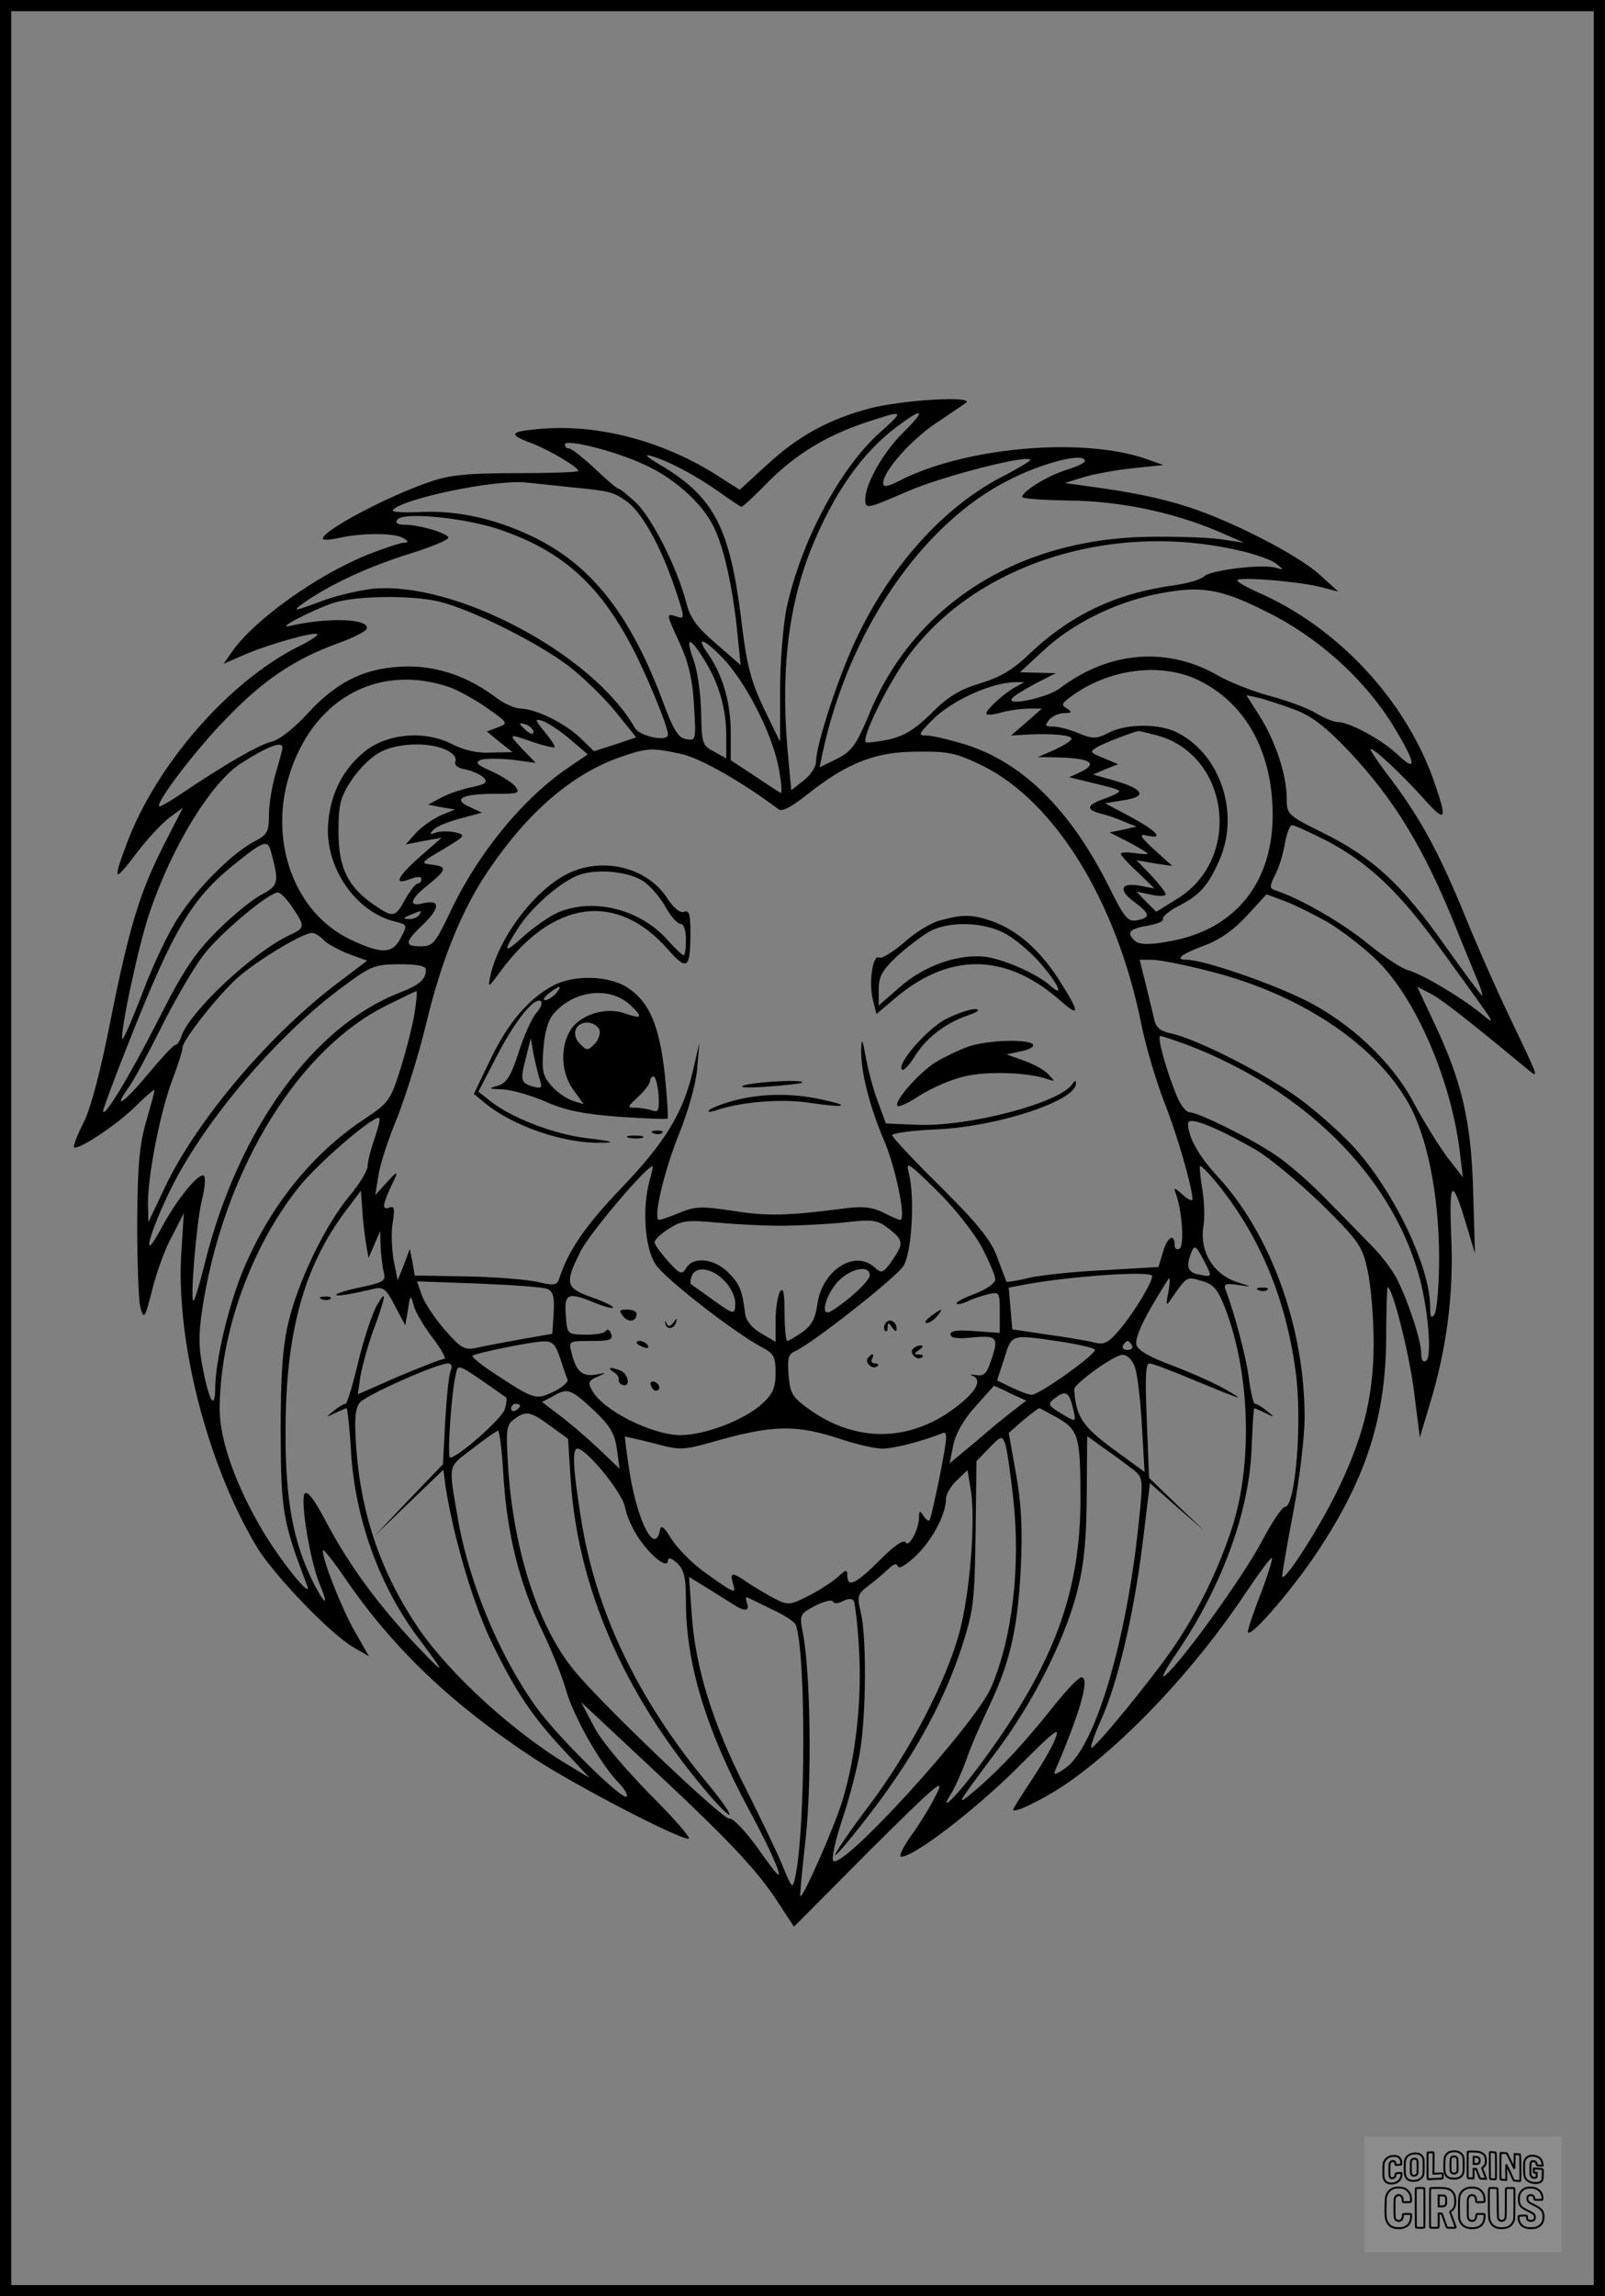
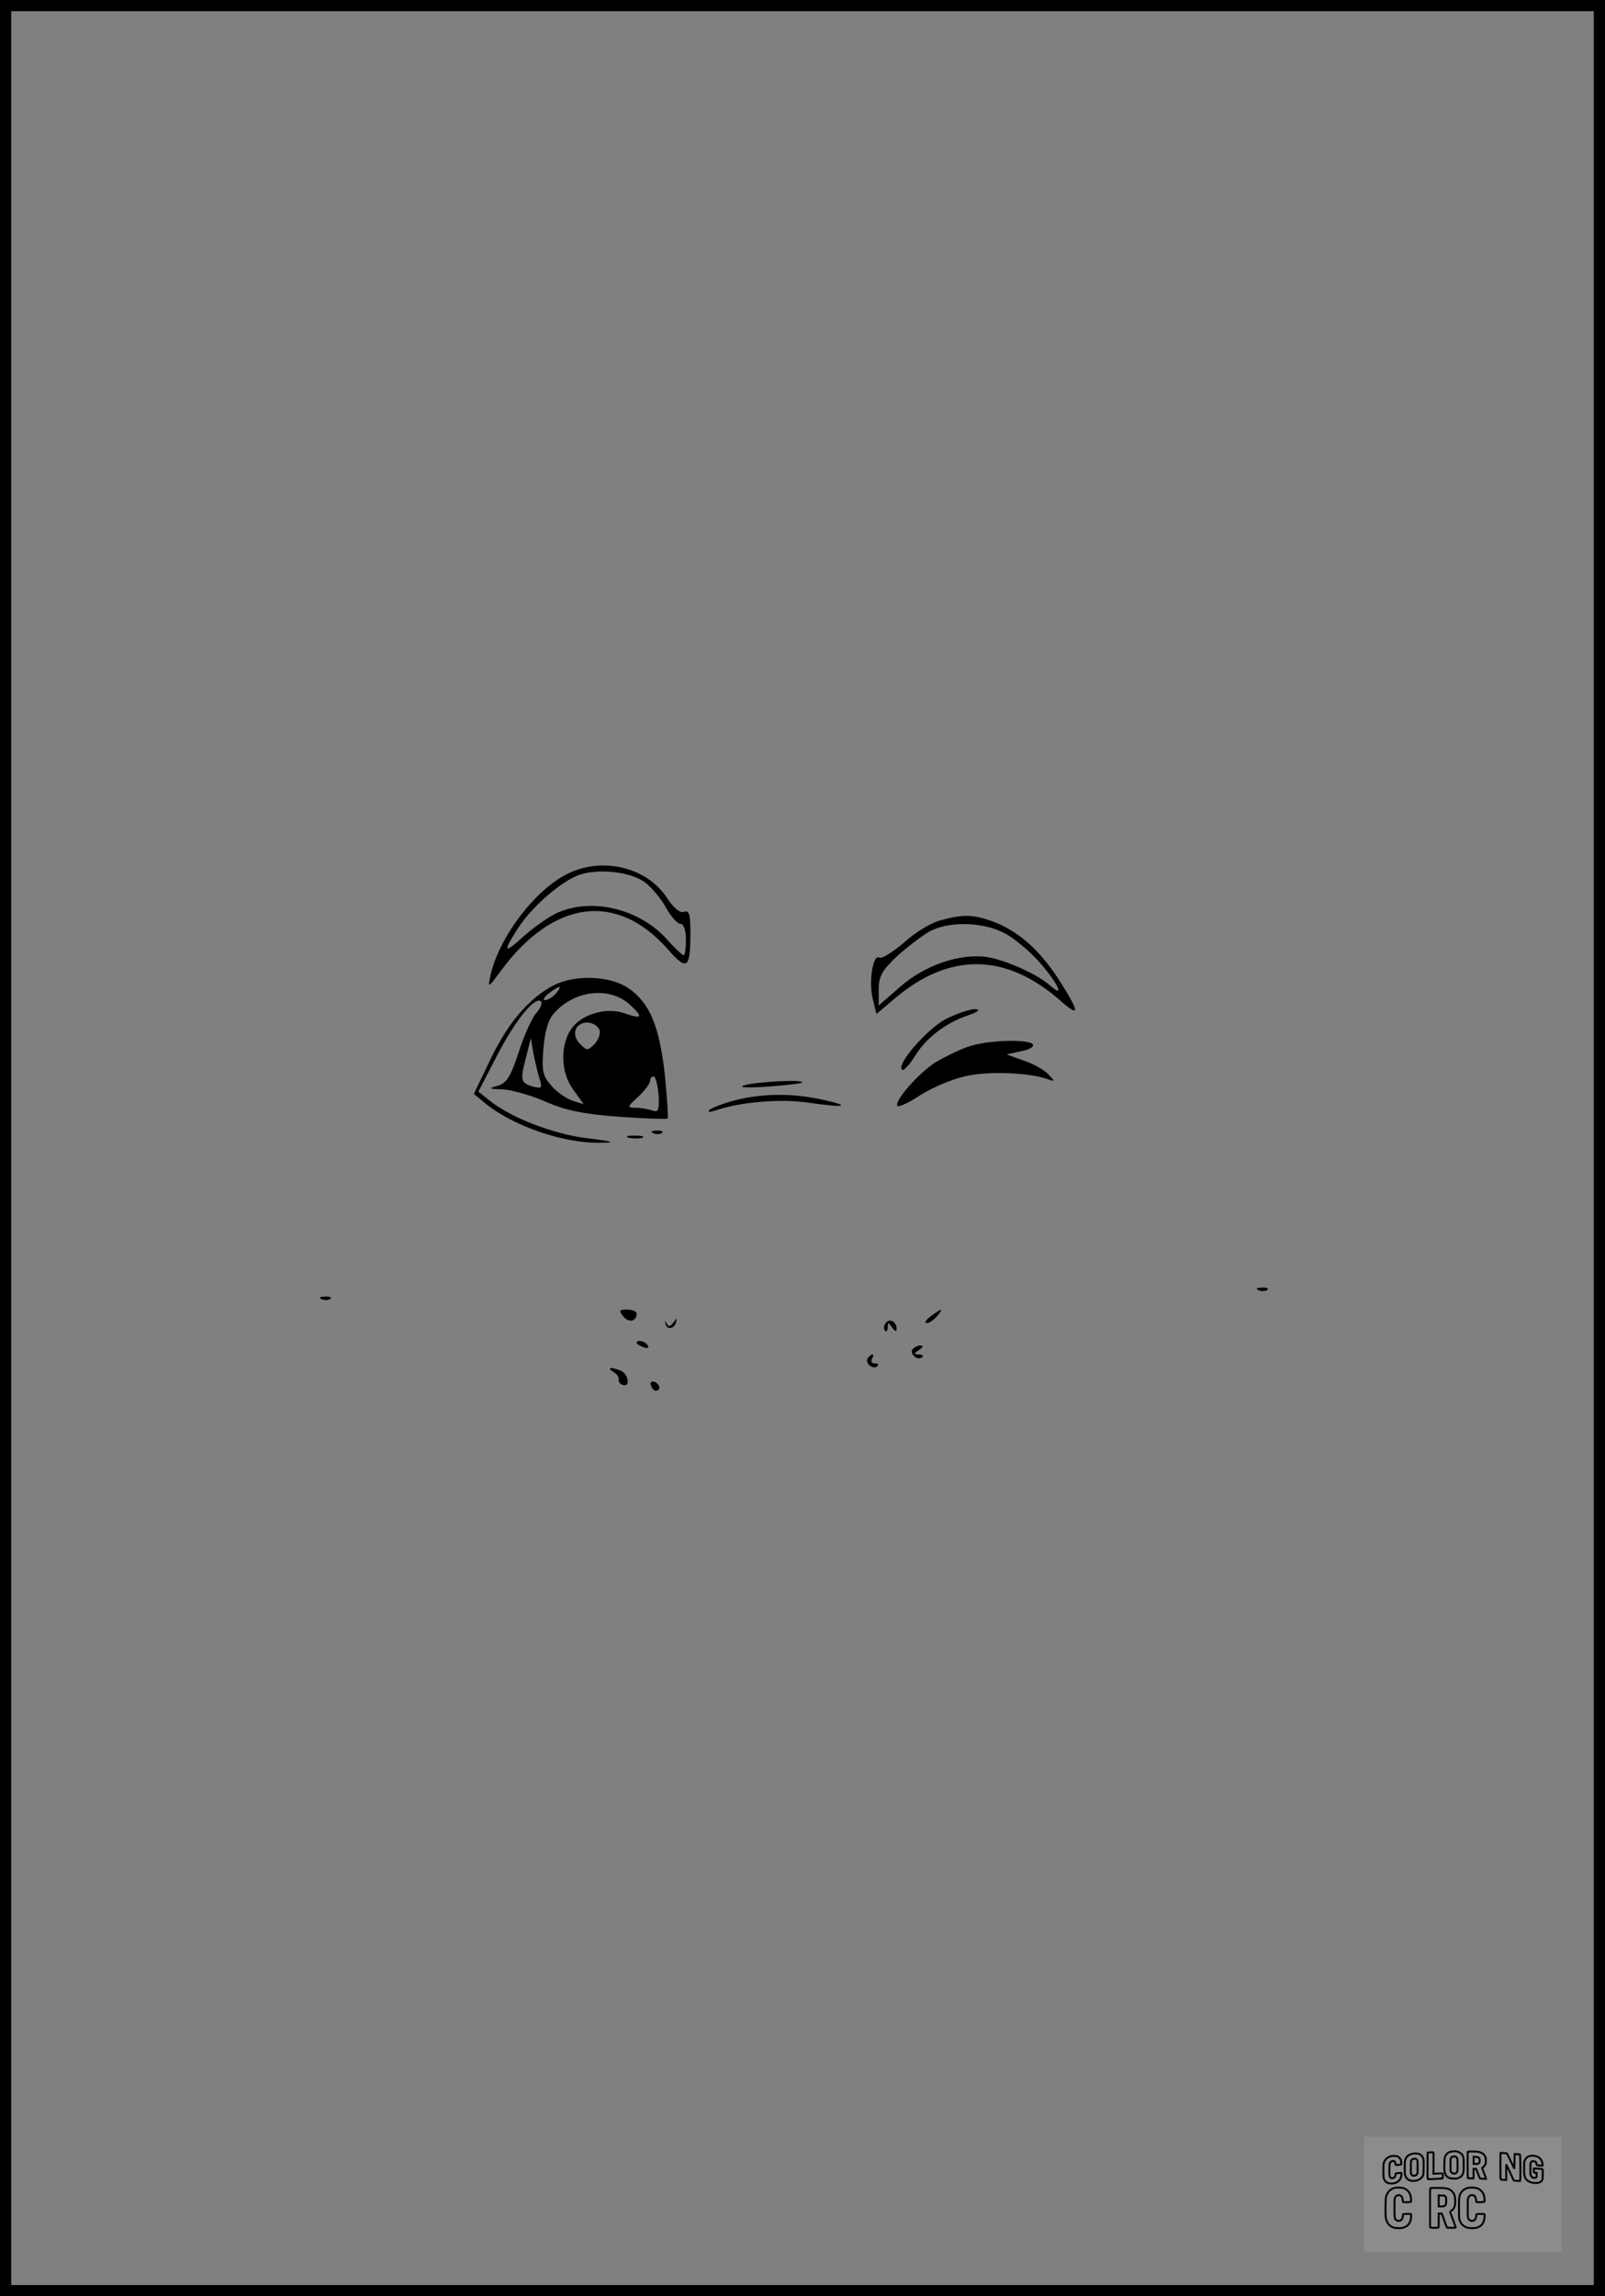
<svg xmlns="http://www.w3.org/2000/svg" version="1.0" width="358pt" height="512pt" viewBox="0 0 358 512" preserveAspectRatio="xMidYMid meet">
  <rect x="0" y="0" width="358" height="512" fill="#808080" stroke="none" />
  <g transform="translate(0.00 0.00) scale(1)">
    <g transform="translate(0,512) scale(0.1,-0.1)" fill="#000000" stroke="none">
-       <path d="M1942 4210 c-94 -25 -162 -62 -234 -129 l-58 -53 -38 24 c-126 84 -280 125 -415 111 -62 -6 -63 -12 -7 -33 38 -15 100 -52 100 -60 0 -3 -62 -5 -138 -5 -108 0 -149 -4 -192 -19 -95 -32 -240 -109 -240 -127 0 -4 17 -3 38 2 50 11 123 11 142 -1 11 -7 12 -10 2 -10 -8 0 -44 -12 -80 -26 -113 -45 -252 -144 -303 -215 l-20 -29 48 21 c54 23 154 51 161 45 2 -3 -18 -16 -45 -29 -155 -79 -316 -264 -381 -440 -31 -83 -28 -86 22 -20 24 32 58 68 74 80 l30 22 -42 -82 c-55 -108 -78 -185 -120 -395 -21 -107 -43 -192 -59 -224 -15 -29 -24 -54 -22 -56 8 -8 91 47 133 87 23 23 44 41 46 41 2 0 -6 -30 -17 -67 -16 -55 -20 -99 -21 -228 0 -88 3 -173 7 -190 8 -28 10 -26 27 41 10 40 30 94 45 120 l25 49 -5 -80 c-15 -196 55 -475 167 -663 37 -62 166 -197 218 -226 l33 -19 -32 56 c-29 51 -71 157 -71 180 0 6 23 -23 51 -64 108 -157 237 -279 419 -399 93 -61 322 -180 346 -180 7 0 -31 44 -85 98 -57 58 -109 119 -126 152 l-29 55 139 -130 c190 -177 249 -240 296 -310 l40 -61 170 171 c148 147 168 164 148 125 -12 -25 -37 -66 -56 -92 -19 -27 -29 -48 -23 -48 29 0 163 103 257 196 88 88 99 97 86 65 -8 -20 -33 -62 -54 -93 -21 -32 -39 -60 -39 -63 0 -10 69 24 116 56 133 91 289 257 401 425 31 46 58 83 60 80 2 -2 -8 -34 -22 -72 -15 -38 -29 -78 -31 -89 -8 -32 91 80 152 171 111 166 155 303 156 482 0 61 2 112 3 112 11 0 48 -146 59 -232 l13 -103 21 70 c39 127 55 250 49 379 -5 128 2 132 35 21 l18 -60 -4 135 c-4 157 -24 245 -85 375 l-40 85 29 -15 c24 -12 79 -55 211 -164 34 -28 36 -35 -35 114 -26 54 -68 149 -93 210 -60 148 -102 226 -167 313 -30 39 -52 72 -49 72 10 0 71 -58 118 -110 50 -56 54 -50 25 34 -63 184 -217 349 -396 426 -24 11 -44 22 -44 26 0 9 145 -3 190 -16 l35 -9 -43 39 c-48 43 -194 118 -290 149 -61 20 -128 34 -227 47 l-50 7 42 13 c23 7 72 16 110 20 l68 7 -39 14 c-143 49 -402 26 -548 -48 -29 -15 -38 -16 -38 -6 0 26 61 95 117 133 32 21 62 42 68 46 18 16 -142 6 -213 -12z m20 -55 c-90 -81 -176 -244 -208 -393 -7 -37 -14 -119 -14 -182 l0 -114 -36 74 c-29 61 -38 96 -49 185 -26 219 -61 287 -185 360 -26 15 -34 23 -20 19 38 -10 100 -43 153 -80 26 -19 49 -34 51 -34 3 0 31 26 63 59 62 61 130 102 223 132 77 25 78 24 22 -26z m52 0 c-45 -45 -83 -113 -84 -147 0 -24 1 -24 98 18 75 32 260 80 270 69 2 -2 -23 -17 -55 -34 -132 -66 -249 -193 -328 -355 -42 -85 -95 -246 -95 -286 0 -10 -12 -28 -27 -40 l-28 -22 -6 64 c-19 188 -3 339 49 471 51 127 116 220 196 278 57 43 62 35 10 -16z m-581 -69 c67 -29 132 -86 158 -139 23 -44 44 -138 54 -241 l7 -69 -55 48 c-43 37 -58 57 -67 94 -21 78 -75 184 -110 219 -19 17 -36 32 -40 32 -3 0 -27 20 -53 45 -27 25 -52 45 -58 45 -5 0 -9 4 -9 9 0 13 107 -13 173 -43z m987 6 c0 -4 -19 -13 -42 -20 -42 -13 -98 -48 -98 -60 0 -4 46 -7 103 -8 112 -1 230 -25 332 -68 l60 -26 -55 8 c-30 4 -102 6 -160 5 -291 -5 -522 -152 -622 -397 -28 -67 -38 -81 -71 -98 l-39 -19 7 33 c58 271 222 511 416 608 76 39 169 62 169 42z m-1150 -58 c92 -9 96 -10 128 -32 34 -25 75 -98 107 -192 23 -68 23 -71 5 -65 -25 8 -25 9 7 -61 19 -42 28 -80 31 -137 5 -77 4 -79 -17 -75 -18 2 -29 20 -54 88 -73 193 -160 302 -290 364 -86 41 -171 59 -254 54 -34 -1 -59 0 -57 4 16 25 229 70 299 62 17 -2 59 -6 95 -10z m-146 -98 c129 -46 209 -117 279 -246 33 -59 87 -189 87 -208 0 -17 -63 -4 -74 15 -94 165 -403 329 -587 310 -31 -4 -82 -16 -111 -27 -66 -25 -70 -25 -33 1 58 39 141 77 228 104 48 15 87 31 87 36 0 10 -65 29 -98 29 -15 0 -21 4 -16 11 12 19 160 4 238 -25z m1638 -43 c37 -8 75 -22 85 -30 17 -14 17 -14 -1 -9 -28 9 -146 -5 -160 -19 -7 -7 -37 -16 -67 -20 -130 -18 -230 -65 -324 -154 -36 -35 -66 -52 -110 -65 -45 -14 -72 -30 -108 -67 -37 -36 -60 -50 -95 -58 -26 -5 -49 -8 -51 -6 -9 10 45 121 89 184 148 210 453 310 742 244z m63 -137 c114 -56 216 -148 280 -250 53 -86 58 -112 13 -69 -36 34 -108 73 -134 73 -9 0 -31 9 -49 20 -18 11 -64 28 -102 38 -37 10 -88 30 -113 44 -114 67 -245 57 -355 -26 -28 -22 -120 -41 -108 -24 2 5 25 19 51 33 l47 24 -40 1 -40 1 53 49 c63 59 158 106 250 125 98 20 142 14 247 -39z m-1847 23 c72 -17 220 -91 289 -143 34 -26 82 -73 107 -104 l45 -56 -47 -16 -47 -15 -30 29 c-34 33 -99 65 -133 66 -13 0 -38 11 -56 25 -60 45 -126 69 -196 69 -91 -1 -156 -31 -223 -104 -31 -34 -64 -60 -82 -64 -28 -7 -100 -48 -204 -118 -24 -16 -45 -28 -46 -26 -8 8 78 122 147 193 83 87 154 135 250 170 34 12 64 27 66 33 7 23 -88 26 -173 6 -32 -7 56 38 100 52 51 16 172 17 233 3z m594 -132 c32 -52 48 -107 48 -170 l0 -48 -27 15 c-26 13 -28 18 -29 87 -1 41 -8 93 -17 117 -19 54 -9 54 25 -1z m49 -4 c50 -58 105 -168 117 -241 5 -29 7 -51 3 -50 -3 2 -30 19 -58 38 l-53 35 0 61 c0 67 -18 129 -50 175 -33 46 -6 34 41 -18z m1057 -42 c96 -49 153 -146 160 -272 10 -169 -78 -284 -236 -309 -38 -7 -60 -6 -69 1 -22 19 -15 28 27 35 22 4 37 10 34 15 -2 4 12 17 33 28 48 24 67 45 92 101 47 104 5 236 -92 286 -39 21 -115 21 -154 0 -28 -14 -35 -14 -67 -1 -19 8 -45 15 -57 15 -18 0 -19 2 -9 15 7 8 22 15 34 15 17 0 18 2 6 10 -13 8 -12 11 5 24 87 66 207 81 293 37z m-1673 -14 c18 -7 55 -27 82 -46 47 -33 47 -34 23 -43 l-24 -9 28 -23 29 -23 -47 -1 c-30 -2 -61 5 -88 19 -61 31 -144 24 -195 -17 -48 -39 -76 -94 -81 -160 -8 -97 61 -198 150 -219 27 -7 27 -8 12 -36 -18 -36 -42 -37 -110 -5 -130 60 -189 228 -134 382 57 162 200 235 355 181z m1260 1 c-26 -14 -65 -50 -65 -59 0 -4 15 -3 32 2 18 5 46 9 63 9 l29 0 -34 -30 -35 -30 35 2 c56 3 100 -1 100 -9 0 -5 -17 -15 -38 -25 l-37 -16 50 -1 c66 -2 84 -13 48 -31 l-28 -13 53 -13 c30 -7 56 -14 58 -17 3 -3 -11 -10 -30 -17 -42 -14 -46 -25 -11 -34 13 -3 37 -11 52 -18 l28 -11 -30 -7 -30 -6 43 -22 c23 -12 42 -24 42 -25 0 -2 -13 -2 -30 1 -16 2 -30 2 -30 -2 0 -3 17 -22 38 -41 l37 -36 -32 6 c-43 8 -50 -9 -13 -36 36 -27 37 -35 6 -41 -20 -4 -28 5 -63 76 -86 171 -192 276 -320 316 -36 11 -74 20 -86 20 -19 0 -19 2 9 31 42 45 133 87 189 88 l20 0 -20 -11z m622 -50 c38 -14 68 -37 120 -91 103 -109 170 -219 242 -399 16 -40 37 -90 45 -110 9 -21 14 -38 12 -38 -2 0 -40 51 -84 113 -96 136 -159 194 -269 249 -81 40 -83 42 -83 78 0 52 -25 127 -60 183 l-30 47 28 -6 c15 -4 50 -15 79 -26z m-1617 -65 l41 -35 -38 -26 c-103 -68 -206 -192 -270 -328 -32 -67 -38 -74 -64 -74 -38 0 -37 9 6 50 37 36 37 55 -1 46 -34 -9 -30 9 11 41 42 34 43 41 8 45 -26 3 -25 5 25 34 50 30 52 32 28 38 -13 3 -33 3 -43 0 -14 -6 -16 -4 -6 6 6 7 33 18 60 25 l48 13 -28 13 c-38 17 -17 29 57 29 53 0 57 1 45 17 -8 9 -32 24 -54 34 -32 14 -36 19 -22 25 10 3 41 3 70 0 l52 -7 -29 30 c-34 36 -33 36 24 16 24 -8 45 -13 47 -11 2 2 -8 17 -22 34 -22 27 -23 30 -6 25 11 -3 38 -21 61 -40z m-80 15 c0 -6 -6 -5 -15 2 -8 7 -15 14 -15 16 0 2 7 1 15 -2 8 -4 15 -11 15 -16z m1392 -8 c161 -45 189 -275 44 -364 l-47 -29 -22 22 -22 23 33 -7 c17 -4 32 -3 32 1 0 5 -15 23 -32 42 l-33 34 40 -7 40 -6 -40 36 c-32 30 -36 36 -17 32 39 -9 24 9 -35 41 l-58 31 43 7 c52 8 43 25 -24 44 l-46 13 28 12 28 11 -33 14 c-30 12 -31 14 -14 24 17 10 83 35 93 36 3 0 22 -5 42 -10z m-1952 -27 c0 -5 -7 -30 -15 -57 -8 -27 -15 -69 -15 -92 0 -39 -4 -45 -32 -60 -49 -25 -127 -103 -169 -168 -22 -32 -58 -108 -80 -167 -23 -60 -44 -108 -46 -106 -7 8 37 215 61 283 50 148 138 291 205 333 60 38 91 49 91 34z m365 -5 c15 -7 24 -17 21 -25 -4 -9 5 -16 24 -19 16 -4 34 -12 40 -19 8 -10 2 -14 -27 -20 -20 -4 -51 -14 -68 -23 l-30 -16 30 -6 30 -5 -32 -13 c-17 -8 -42 -25 -55 -39 l-23 -26 40 8 40 7 -48 -42 c-52 -46 -60 -65 -22 -50 16 6 25 6 25 0 0 -6 -4 -10 -8 -10 -5 0 -17 -16 -28 -35 -22 -41 -27 -42 -69 -13 -59 40 -80 83 -80 163 0 61 4 77 28 114 15 23 42 51 60 61 36 23 112 27 152 8z m524 -9 c43 -9 137 -63 217 -123 8 -7 28 4 64 32 89 71 153 96 245 96 71 1 88 -3 146 -31 162 -80 299 -302 354 -573 9 -47 32 -125 51 -175 31 -78 63 -191 64 -219 0 -5 -10 -1 -22 10 -19 17 -21 17 -15 2 14 -39 19 -116 8 -122 -6 -4 -11 0 -11 8 0 28 -17 17 -26 -16 l-10 -33 -119 -7 c-66 -3 -142 -11 -169 -17 -27 -7 -50 -10 -51 -9 -1 2 -10 26 -20 53 -14 39 -41 73 -126 158 -60 59 -109 111 -109 116 0 4 46 11 103 13 136 7 307 64 307 102 0 8 -3 7 -8 -1 -27 -42 -232 -96 -347 -91 l-69 3 -18 49 c-10 26 -22 71 -27 100 -7 38 -9 43 -10 19 -2 -49 18 -129 51 -206 26 -61 50 -177 36 -177 -3 0 -20 7 -37 16 -24 12 -46 15 -84 10 -130 -17 -176 -18 -251 -6 -71 11 -86 10 -120 -4 -21 -9 -42 -16 -46 -16 -14 0 10 105 44 190 20 49 38 112 41 146 l5 59 -14 -61 c-22 -95 -62 -161 -161 -264 -79 -83 -117 -137 -138 -202 -5 -14 -12 -15 -49 -6 -24 5 -95 11 -158 12 l-115 2 -5 30 -6 29 -13 -35 -14 -35 -9 45 c-4 25 -6 63 -2 84 5 33 4 38 -9 33 -17 -6 -13 11 14 66 7 16 3 14 -17 -8 l-27 -30 7 43 c3 24 22 82 42 130 19 48 48 141 64 207 34 143 80 257 140 345 88 130 187 215 294 252 61 21 70 21 135 7z m1441 -194 c96 -51 163 -115 260 -250 126 -174 120 -164 80 -132 -48 38 -130 86 -160 94 -13 3 -53 30 -88 58 -55 46 -151 101 -205 119 -16 5 -16 8 -3 35 9 16 18 47 22 70 4 23 11 41 16 41 6 0 40 -16 78 -35z m-2356 -22 c19 -71 18 -77 -21 -98 -21 -11 -65 -47 -99 -81 -49 -49 -75 -87 -132 -200 -63 -124 -122 -221 -122 -201 0 4 25 72 56 150 104 262 142 326 247 408 55 44 64 46 71 22z m44 -120 c34 -50 34 -51 -4 -69 -83 -40 -222 -171 -240 -226 -3 -10 -9 -18 -13 -18 -4 0 -31 -29 -61 -65 -53 -64 -81 -83 -42 -28 11 15 43 75 72 133 29 58 70 129 92 158 35 48 147 142 168 142 5 0 17 -12 28 -27z m2315 -40 c31 -19 81 -57 110 -86 85 -84 163 -263 183 -424 l7 -58 -35 45 c-19 26 -52 79 -73 118 -48 93 -144 183 -246 233 -79 39 -226 89 -262 89 -29 0 -12 13 45 34 29 11 62 34 90 65 l43 47 40 -15 c22 -8 66 -30 98 -48z m-2028 17 c-3 -5 -14 -10 -23 -9 -14 0 -13 2 3 9 27 11 27 11 20 0z m-215 -54 c6 -8 31 -22 55 -32 l44 -16 -62 -47 c-152 -113 -317 -307 -388 -456 l-38 -80 -1 41 c0 64 27 203 54 275 13 35 24 68 23 73 0 17 87 127 130 162 47 39 140 94 159 94 6 0 17 -7 24 -14z m1976 -71 c197 -49 364 -157 441 -287 45 -73 73 -210 73 -353 0 -60 -5 -117 -10 -125 -7 -11 -10 -8 -10 16 0 89 -80 256 -169 355 -33 36 -93 89 -135 118 -81 56 -224 127 -275 137 -23 5 -33 13 -37 33 -3 14 -12 50 -19 79 l-13 52 28 0 c15 0 72 -11 126 -25z m-1746 3 c0 -22 -14 -34 -60 -52 -192 -75 -358 -305 -432 -598 -11 -46 -23 -85 -26 -88 -9 -9 6 173 18 223 7 26 9 51 5 55 -10 10 -61 -52 -96 -118 -45 -83 -28 -14 21 87 75 153 241 349 389 456 58 43 68 47 122 47 41 0 59 -4 59 -12z m-25 -95 c-4 -27 -18 -82 -31 -124 -23 -73 -27 -78 -81 -114 -118 -78 -212 -196 -271 -338 -32 -77 -62 -202 -62 -264 -1 -50 -14 -26 -29 53 -9 49 -8 77 4 149 52 298 213 556 405 652 36 18 67 33 69 33 2 0 0 -21 -4 -47z m1724 -73 c258 -99 450 -287 514 -507 22 -73 32 -189 18 -197 -7 -5 -11 2 -11 17 0 28 -30 119 -55 167 -10 19 -34 51 -54 71 -20 20 -65 67 -101 103 -35 37 -88 83 -117 102 -57 38 -171 94 -190 94 -7 0 -20 16 -28 36 -23 55 -45 134 -37 134 4 0 31 -9 61 -20z m-1814 -210 c-8 -23 -15 -50 -15 -60 0 -10 -18 -40 -40 -66 -55 -66 -116 -193 -137 -284 -13 -55 -17 -120 -17 -245 1 -174 4 -196 59 -340 13 -34 -52 45 -95 115 -62 102 -100 208 -100 277 0 169 70 364 179 499 45 55 168 160 177 151 3 -2 -3 -23 -11 -47z m1965 -23 c30 -17 96 -72 147 -121 86 -85 92 -95 104 -151 7 -33 13 -105 13 -160 0 -122 -25 -218 -88 -343 -45 -88 -116 -196 -116 -176 0 6 11 71 25 144 14 73 25 168 25 210 0 201 -76 411 -197 540 -40 44 -63 85 -63 115 0 17 59 -6 150 -58z m-610 -218 c16 -31 30 -63 30 -72 0 -8 -20 -22 -46 -32 -25 -9 -43 -19 -40 -22 2 -2 13 0 23 5 10 5 30 12 46 16 26 6 27 6 27 -40 l0 -46 -55 4 c-38 3 -55 1 -55 -7 0 -8 15 -11 50 -7 55 5 59 0 39 -56 -8 -25 -16 -31 -32 -28 -12 2 -16 1 -9 -1 22 -8 13 -31 -25 -62 -105 -87 -231 -91 -340 -12 -36 26 -41 35 -44 75 -3 38 -1 47 16 54 39 18 223 163 240 189 19 29 26 155 12 208 -7 27 -1 23 62 -39 39 -38 84 -95 101 -127z m-741 149 c-17 -62 -11 -152 14 -188 20 -31 177 -153 240 -186 23 -12 27 -21 27 -55 0 -33 -6 -47 -30 -69 -39 -36 -128 -70 -183 -70 -64 1 -174 56 -197 101 -9 16 -7 21 12 29 22 10 22 10 -3 5 -30 -5 -44 7 -54 48 -7 27 -7 27 44 27 42 0 49 3 44 16 -3 9 -9 12 -12 6 -3 -5 -24 -8 -46 -8 -40 1 -40 1 -43 44 -4 48 5 52 65 27 20 -8 38 -13 40 -11 3 3 -18 13 -46 23 -60 21 -62 31 -26 103 20 40 147 190 161 190 1 0 -2 -15 -7 -32z m1252 10 c103 -120 166 -265 189 -436 15 -109 0 -302 -24 -302 -6 0 -29 -34 -51 -76 -40 -76 -174 -263 -215 -299 -13 -11 -1 12 25 50 101 148 163 317 167 462 2 46 4 83 6 83 2 0 13 -5 25 -11 21 -10 21 -10 3 5 -11 9 -23 16 -27 16 -3 0 -9 24 -13 54 -5 45 -32 148 -53 202 -4 11 3 13 28 9 34 -5 34 -5 -4 7 -51 18 -81 67 -73 122 4 23 2 62 -3 89 -4 26 -6 47 -4 47 3 0 13 -10 24 -22z m-1885 -148 l6 -35 13 30 13 30 1 -35 c1 -19 4 -45 7 -57 5 -19 0 -22 -50 -33 -31 -6 -56 -14 -56 -17 0 -4 27 0 87 14 18 4 26 -3 44 -39 l23 -43 6 35 c5 34 6 34 13 9 3 -14 23 -47 42 -72 20 -26 31 -47 26 -47 -6 0 -52 -18 -102 -39 l-91 -40 6 41 c4 22 16 66 27 97 30 81 33 101 10 61 -11 -19 -30 -77 -42 -127 -12 -51 -25 -93 -28 -93 -4 0 -16 -7 -27 -16 -18 -15 -18 -15 3 -5 12 6 24 11 26 11 2 0 7 -44 10 -97 9 -150 64 -302 153 -419 60 -80 59 -82 -6 -14 -85 90 -150 178 -200 272 -30 57 -45 76 -51 67 -9 -18 13 -151 34 -201 21 -50 13 -49 -13 1 -46 91 -64 187 -63 341 0 219 41 366 134 490 l34 45 3 -40 c1 -22 5 -56 8 -75z m924 37 c36 0 99 3 140 7 69 8 77 6 103 -14 33 -26 33 -33 6 -72 -19 -27 -23 -28 -38 -14 -45 41 -118 -7 -128 -83 -4 -30 -13 -47 -33 -61 -16 -11 -31 -20 -34 -20 -3 0 -6 28 -6 63 0 44 -3 58 -10 47 -5 -8 -10 -37 -10 -63 l0 -49 -32 19 c-21 12 -34 28 -36 44 -6 50 -12 67 -38 92 -31 31 -78 36 -93 10 -10 -16 -14 -15 -41 15 -16 18 -30 37 -30 42 0 6 15 20 33 31 28 18 41 19 107 13 41 -4 104 -7 140 -7z m945 -77 c20 -38 19 -38 -10 -32 -25 4 -30 17 -19 46 8 22 11 20 29 -14z m-1070 -45 c14 -13 25 -36 25 -50 0 -29 -2 -28 -60 14 -19 14 -37 26 -39 28 -2 1 -1 9 2 18 9 23 45 18 72 -10z m325 11 c0 -12 -50 -58 -87 -80 -23 -13 -14 31 13 63 27 32 74 43 74 17z m630 -1 c0 -14 -36 -74 -67 -113 -29 -35 -38 -41 -60 -36 -14 4 -61 12 -105 18 l-80 12 -4 46 -4 47 37 7 c103 19 283 31 283 19z m36 -37 c-6 -29 -5 -31 6 -15 36 52 34 51 68 41 26 -7 36 -18 52 -59 57 -146 63 -353 14 -498 -31 -93 -75 -181 -127 -258 -48 -71 -180 -232 -185 -226 -2 2 7 29 21 60 37 81 73 232 93 391 l17 139 60 -53 60 -52 -61 58 -61 59 -5 128 c-4 92 -3 127 6 127 6 0 49 -16 96 -36 114 -47 123 -50 70 -20 -25 14 -77 37 -117 52 -46 17 -75 33 -78 45 -4 11 9 43 32 83 21 36 39 65 41 66 2 0 1 -15 -2 -32z m-1385 8 c13 -6 16 -18 14 -54 l-3 -46 -69 -12 c-37 -7 -82 -15 -99 -19 -28 -6 -35 -2 -72 40 -22 25 -45 60 -51 77 l-11 31 138 -5 c75 -3 144 -8 153 -12z m1142 -117 c40 -6 75 -14 79 -18 8 -7 -123 -101 -141 -101 -6 0 -25 7 -44 16 l-33 16 16 49 c17 55 15 54 123 38z m-1114 -36 c7 -21 14 -43 17 -49 2 -5 -12 -18 -31 -27 -40 -19 -43 -18 -133 41 -29 19 -51 37 -48 39 6 6 129 31 157 32 21 1 28 -6 38 -36z m1276 27 c3 -5 -1 -10 -10 -10 -9 0 -13 5 -10 10 3 6 8 10 10 10 2 0 7 -4 10 -10z m6 -47 c6 -16 13 -75 16 -131 l6 -104 -70 51 c-68 50 -83 72 -87 133 -1 12 89 77 107 77 10 1 22 -10 28 -26z m-1526 -10 c-4 -10 -9 -61 -12 -113 l-5 -95 -77 -80 -76 -80 77 74 77 74 5 -39 c18 -112 59 -252 99 -338 54 -113 92 -171 166 -250 l56 -60 -40 24 c-125 73 -271 206 -342 310 -82 121 -127 251 -138 397 -5 66 -3 92 7 105 13 17 171 87 197 88 8 0 11 -6 6 -17z m124 -59 c2 -2 1 -13 -3 -26 -5 -20 -105 -108 -122 -108 -7 0 3 149 13 187 5 23 1 25 112 -53z m1125 9 l35 -16 -27 -21 c-15 -11 -53 -42 -85 -70 l-59 -49 8 39 c4 24 22 57 48 86 23 26 42 47 43 48 1 0 18 -7 37 -17z m-931 -36 c37 -35 48 -52 53 -88 l6 -44 -48 46 c-27 25 -66 59 -87 74 l-38 29 23 12 c34 20 40 18 91 -29z m1071 0 c6 -25 5 -27 -11 -18 -48 28 -49 29 -28 45 23 17 30 12 39 -27z m-1234 9 c0 -3 -4 -8 -10 -11 -5 -3 -10 -1 -10 4 0 6 5 11 10 11 6 0 10 -2 10 -4z m1200 -28 c46 -27 50 -42 50 -180 0 -210 -60 -371 -221 -589 -52 -71 -99 -118 -68 -69 9 14 24 48 34 75 9 28 33 82 51 120 47 99 64 172 71 310 4 88 1 144 -11 210 l-16 90 32 28 c18 15 34 27 36 27 2 0 20 -10 42 -22z m-1133 -17 l40 -29 6 -93 c16 -237 117 -472 297 -687 29 -35 55 -61 57 -58 3 2 -18 32 -46 66 -160 192 -254 390 -286 600 -17 107 -19 150 -7 150 20 0 100 -98 106 -130 3 -19 18 -52 33 -73 29 -41 63 -66 63 -46 0 7 8 5 20 -6 16 -15 20 -31 20 -87 0 -137 45 -285 140 -462 48 -89 73 -146 66 -146 -3 0 -25 29 -50 65 -26 35 -52 62 -59 60 -12 -5 -287 257 -346 330 -80 97 -134 264 -147 445 -6 92 -5 102 12 115 27 20 36 19 81 -14z m655 -32 c32 -10 70 -19 86 -19 26 0 91 17 133 34 13 6 13 -5 -4 -91 -11 -54 -21 -100 -24 -103 -2 -2 -8 2 -13 10 -8 13 -10 12 -10 -2 0 -28 -23 -70 -30 -57 -5 7 -26 -8 -58 -40 -53 -53 -72 -62 -72 -34 0 14 -3 14 -22 -4 -13 -11 -42 -30 -66 -42 -40 -20 -44 -21 -75 -5 -17 9 -44 25 -59 35 -34 24 -41 24 -33 -2 8 -25 4 -23 -67 28 -26 19 -57 51 -70 71 -17 28 -24 33 -26 20 -11 -56 -49 17 -67 125 -7 45 -12 83 -11 84 0 0 29 -6 64 -15 58 -16 66 -15 125 1 141 41 193 42 299 6z m-759 -81 c8 -129 36 -240 86 -343 21 -44 46 -105 54 -135 18 -60 74 -159 114 -202 15 -15 24 -30 21 -34 -10 -9 -157 136 -203 201 -83 116 -150 280 -174 420 -21 124 -23 112 33 155 28 22 54 40 57 40 3 0 9 -46 12 -102z m1137 -49 c17 -152 -2 -311 -49 -421 -36 -84 -341 -418 -353 -386 -3 7 7 52 23 98 15 47 33 114 38 150 13 80 14 251 1 305 -9 37 -7 41 18 60 15 11 34 28 44 37 11 11 18 13 21 5 2 -6 19 4 40 24 37 36 67 93 67 127 0 10 11 29 24 41 l24 23 8 -48 c10 -70 -3 -228 -26 -314 -31 -112 -109 -262 -200 -384 -45 -59 -79 -110 -77 -112 2 -3 41 44 86 103 93 123 157 240 197 363 25 78 28 99 30 248 l2 164 28 29 c27 28 29 28 36 10 4 -11 12 -66 18 -122z m268 64 c22 -18 22 -21 12 -118 -27 -264 -97 -500 -163 -547 -20 -14 -28 -17 -24 -7 56 130 79 209 59 209 -6 0 -33 -28 -60 -62 -66 -83 -117 -138 -171 -185 -53 -45 -51 -42 38 77 84 111 153 248 182 355 16 61 22 112 23 216 l1 137 40 -29 c22 -15 50 -36 63 -46z m-893 -300 c26 -17 38 -16 31 3 -3 9 -3 14 1 12 5 -2 30 -14 56 -27 27 -12 50 -28 52 -34 23 -62 22 -454 -1 -561 -6 -29 -7 -28 -29 25 -12 30 -50 108 -83 174 -72 141 -111 267 -119 384 l-6 85 39 -24 c21 -13 48 -30 59 -37z m245 7 c11 6 21 6 24 1 3 -5 9 -53 12 -107 7 -112 -7 -241 -37 -339 -18 -59 -89 -220 -94 -213 -1 2 4 59 12 128 14 128 11 370 -6 458 -8 42 -8 43 28 62 20 10 37 14 39 9 2 -5 11 -5 22 1z" />
      <path d="M1273 3175 c-74 -32 -159 -141 -179 -230 -6 -29 -6 -29 23 10 117 159 259 177 372 49 44 -50 51 -45 51 38 0 39 -3 49 -14 45 -9 -4 -24 9 -39 32 -43 65 -137 90 -214 56z m165 -22 c15 -11 36 -36 47 -56 11 -20 26 -37 33 -37 7 0 12 -14 12 -35 0 -19 -2 -35 -5 -35 -3 0 -19 15 -36 34 -60 68 -164 95 -243 62 -19 -8 -52 -31 -75 -51 -47 -43 -51 -40 -17 13 28 45 88 99 130 118 41 19 120 12 154 -13z" />
      <path d="M2098 3068 c-21 -5 -58 -28 -82 -50 -25 -21 -50 -37 -55 -33 -14 8 -24 -56 -14 -94 l8 -32 40 34 c122 104 248 103 370 -4 45 -40 44 -27 -4 48 -43 66 -91 108 -148 129 -44 15 -64 16 -115 2z m141 -28 c21 -10 57 -40 80 -66 41 -47 57 -81 24 -52 -29 26 -99 57 -141 64 -60 9 -140 -18 -195 -67 l-47 -41 0 36 c0 29 8 43 41 74 22 20 55 45 72 55 42 23 118 22 166 -3z" />
      <path d="M1235 2923 c-54 -28 -101 -82 -140 -163 l-38 -79 24 -20 c63 -52 177 -91 259 -89 35 0 29 3 -30 10 -76 9 -173 47 -219 85 l-24 19 42 81 c41 79 85 133 98 120 3 -4 -1 -15 -11 -26 -9 -10 -27 -49 -39 -87 -18 -55 -27 -69 -47 -75 -22 -6 -20 -7 11 -8 20 -1 63 -13 95 -27 45 -20 85 -28 164 -34 58 -4 107 -6 109 -4 2 2 -1 45 -6 97 -12 109 -34 162 -82 194 -41 28 -120 30 -166 6z m5 -18 c-7 -8 -18 -15 -24 -15 -6 0 -2 7 8 15 25 19 32 19 16 0z m166 -26 c30 -28 26 -32 -14 -18 -41 14 -97 -3 -119 -37 -24 -37 -22 -97 6 -134 l23 -32 -23 7 c-13 4 -35 18 -48 33 -20 22 -23 33 -19 83 3 39 11 66 24 80 46 52 125 60 170 18z m-69 -55 c3 -8 -2 -23 -11 -32 -15 -15 -17 -15 -32 0 -21 21 -11 48 16 48 11 0 23 -7 27 -16z m-133 -111 c6 -18 4 -21 -14 -16 -29 8 -30 14 -17 64 l11 44 6 -35 c4 -19 10 -45 14 -57z m265 -34 c2 -35 -1 -40 -14 -35 -9 3 -26 6 -37 6 -20 0 -19 2 6 25 14 13 26 29 26 35 0 5 4 10 8 10 4 0 9 -19 11 -41z" />
      <path d="M2110 2848 c-42 -22 -111 -101 -98 -113 3 -4 16 10 28 29 25 41 67 74 119 92 23 8 29 13 16 14 -12 0 -41 -10 -65 -22z" />
      <path d="M2159 2786 c-20 -7 -53 -23 -73 -35 -37 -24 -93 -87 -84 -97 3 -3 27 8 52 25 26 16 70 35 98 41 48 12 142 9 184 -6 18 -6 18 -6 3 10 -9 10 -34 24 -55 31 l-39 14 32 7 c18 3 30 10 27 15 -8 13 -104 10 -145 -5z" />
      <path d="M1660 2700 c-15 -5 6 -6 50 -3 41 3 77 7 79 9 8 8 -105 2 -129 -6z" />
      <path d="M1637 2666 c-26 -7 -51 -17 -55 -21 -4 -5 1 -5 11 -2 56 20 149 28 213 18 81 -12 96 -7 24 8 -65 14 -133 13 -193 -3z" />
      <path d="M1458 2593 c7 -3 16 -2 19 1 4 3 -2 6 -13 5 -11 0 -14 -3 -6 -6z" />
      <path d="M1403 2583 c9 -2 23 -2 30 0 6 3 -1 5 -18 5 -16 0 -22 -2 -12 -5z" />
      <path d="M2076 2185 c-11 -8 -15 -15 -9 -15 6 0 16 7 23 15 16 19 11 19 -14 0z" />
      <path d="M1975 2169 c-4 -5 -4 -13 -1 -16 3 -4 6 0 6 8 0 11 2 11 10 -1 6 -9 10 -10 10 -3 0 17 -17 25 -25 12z" />
      <path d="M2035 2111 c-6 -11 13 -26 22 -17 4 3 0 6 -8 6 -11 0 -11 2 1 10 9 6 10 10 3 10 -6 0 -14 -4 -18 -9z" />
      <path d="M1935 2091 c-6 -11 13 -26 22 -17 4 3 1 6 -6 6 -7 0 -9 5 -6 10 3 6 4 10 1 10 -3 0 -7 -4 -11 -9z" />
      <path d="M1390 2185 c12 -15 30 -12 30 6 0 5 -10 9 -21 9 -18 0 -19 -2 -9 -15z" />
      <path d="M1484 2170 c2 -16 20 -14 24 2 3 10 2 10 -6 -1 -7 -9 -11 -10 -15 -2 -4 7 -5 8 -3 1z" />
      <path d="M1420 2126 c0 -2 7 -7 16 -10 8 -3 12 -2 9 4 -6 10 -25 14 -25 6z" />
      <path d="M1368 2061 c8 -4 13 -12 12 -17 -1 -5 3 -10 9 -12 18 -6 13 25 -5 32 -23 9 -31 7 -16 -3z" />
      <path d="M1452 2031 c2 -7 7 -12 11 -12 12 1 9 15 -3 20 -7 2 -11 -2 -8 -8z" />
      <path d="M2808 2243 c7 -3 16 -2 19 1 4 3 -2 6 -13 5 -11 0 -14 -3 -6 -6z" />
-       <path d="M718 2223 c7 -3 16 -2 19 1 4 3 -2 6 -13 5 -11 0 -14 -3 -6 -6z" />
+       <path d="M718 2223 c7 -3 16 -2 19 1 4 3 -2 6 -13 5 -11 0 -14 -3 -6 -6" />
    </g>
  </g>
  <rect x="0.0" y="0.0" width="358.0" height="512.0" fill="none" stroke="black" stroke-width="5" />
  <g transform="translate(304.31 476.40) scale(0.043)" opacity="1.0">
    <rect x="0" y="0" width="1024.0" height="600.0" fill="white" fill-opacity="0.1" />
    <g transform="translate(0,650) scale(0.1,-0.1)" stroke="none">
      <path fill="none" stroke="#000000" stroke-width="100" d="M4491 5720 c-164 -43 -269 -147 -319 -315 -19 -65 -29 -577 -13 -693 25 -190 116 -310 276 -367 63 -23 284 -32 370 -16 122 22 249 110 294 205 51 104 56 150 56 496 0 341 -4 385 -48 478 -46 100 -156 184 -282 217 -83 21 -241 19 -334 -5z m270 -273 c19 -12 43 -40 54 -62 18 -37 20 -64 23 -320 5 -339 -1 -384 -56 -436 -87 -82 -235 -56 -289 51 -22 43 -23 53 -23 335 0 314 7 370 52 412 34 32 66 42 139 42 53 1 73 -4 100 -22z" />
      <path fill="none" stroke="#000000" stroke-width="100" d="M5367 5723 c-4 -3 -7 -311 -7 -683 0 -618 1 -679 17 -691 12 -10 51 -14 152 -14 l136 0 3 248 2 248 67 -3 67 -3 34 -85 c18 -47 58 -152 89 -235 30 -82 63 -158 73 -168 14 -15 40 -19 165 -24 l148 -6 -5 34 c-4 19 -49 143 -102 276 -53 133 -96 246 -96 251 0 6 15 19 33 31 53 33 104 92 134 156 27 57 28 67 27 195 0 115 -4 144 -23 193 -31 80 -76 135 -148 183 -83 56 -166 82 -303 94 -129 11 -453 14 -463 3z m541 -300 c55 -27 77 -73 77 -163 0 -61 -4 -82 -23 -111 -34 -55 -73 -69 -191 -69 l-101 0 0 187 0 186 101 -6 c66 -4 114 -12 137 -24z" />
-       <path fill="none" stroke="#000000" stroke-width="100" d="M6514 5685 c-4 -9 -5 -320 -2 -690 3 -511 7 -678 16 -687 19 -19 273 -30 291 -13 11 11 13 126 12 675 -1 364 -6 672 -11 685 -11 28 -27 31 -187 40 -99 6 -114 5 -119 -10z" />
      <path fill="none" stroke="#000000" stroke-width="100" d="M3355 5683 c-27 -3 -55 -9 -62 -15 -10 -8 -13 -150 -13 -683 0 -592 2 -674 15 -685 12 -10 52 -11 173 -6 362 15 578 29 590 38 8 7 12 46 12 129 0 108 -2 119 -20 129 -11 6 -24 9 -28 7 -4 -3 -103 -8 -221 -12 l-214 -7 5 545 c4 384 2 549 -5 556 -11 11 -120 12 -232 4z" />
      <path fill="none" stroke="#000000" stroke-width="100" d="M7067 5654 c-4 -4 -7 -310 -7 -680 0 -625 1 -673 18 -692 15 -18 31 -21 152 -24 l134 -3 -3 400 c-2 277 1 397 8 390 11 -11 153 -311 251 -530 96 -215 128 -281 142 -292 7 -6 82 -14 165 -17 l153 -7 11 28 c14 34 3 1333 -11 1347 -5 5 -70 11 -144 14 l-136 5 -1 -54 c-1 -30 -5 -200 -8 -379 l-6 -325 -73 150 c-40 83 -123 256 -184 385 -61 129 -117 242 -125 252 -11 12 -40 18 -121 22 -59 4 -130 9 -157 12 -28 3 -54 2 -58 -2z" />
      <path fill="none" stroke="#000000" stroke-width="100" d="M2507 5614 c-220 -49 -342 -159 -394 -357 -24 -91 -24 -641 0 -740 57 -233 232 -339 510 -310 56 6 127 21 158 33 76 29 187 114 226 174 64 95 67 114 71 505 2 232 -1 371 -8 404 -27 126 -116 235 -228 278 -74 29 -236 35 -335 13z m191 -281 c15 -11 36 -35 47 -54 19 -32 20 -52 20 -349 0 -309 0 -316 -23 -362 -31 -62 -75 -89 -155 -95 -53 -4 -67 -2 -97 19 -19 13 -44 41 -55 63 -19 37 -20 60 -20 350 0 337 2 351 60 405 54 51 169 63 223 23z" />
      <path fill="none" stroke="#000000" stroke-width="100" d="M8568 5491 c-133 -43 -219 -134 -262 -280 -13 -45 -16 -107 -16 -343 0 -320 9 -395 60 -506 73 -156 258 -255 506 -269 191 -11 324 47 376 165 19 42 22 70 26 288 4 209 3 242 -11 256 -19 18 -186 38 -347 41 l-105 2 -3 -95 c-1 -52 2 -102 7 -109 6 -10 33 -16 75 -19 l66 -4 0 -105 c0 -98 -1 -105 -26 -130 -23 -23 -31 -25 -99 -21 -64 3 -79 7 -112 34 -21 16 -49 52 -63 80 -25 49 -25 51 -25 324 0 303 6 348 56 402 28 29 32 30 99 26 105 -6 152 -50 167 -158 8 -53 9 -54 48 -62 22 -5 90 -10 150 -11 l110 -2 3 43 c4 52 -30 180 -66 245 -53 99 -179 183 -317 212 -96 20 -226 18 -297 -4z" />
      <path fill="none" stroke="#000000" stroke-width="100" d="M1390 5484 c-203 -45 -359 -207 -390 -404 -13 -83 -13 -616 0 -694 20 -123 100 -235 203 -281 98 -45 271 -51 387 -13 211 67 340 238 340 451 0 54 -3 69 -17 74 -24 9 -264 -15 -280 -28 -7 -7 -13 -31 -13 -60 0 -56 -13 -95 -43 -128 -31 -34 -95 -61 -144 -61 -35 0 -48 6 -77 35 -52 52 -58 99 -54 423 3 257 5 280 24 323 42 89 120 132 202 109 53 -14 72 -42 81 -120 11 -90 15 -92 150 -79 62 6 125 15 138 20 25 9 25 10 21 107 -3 82 -9 106 -33 155 -33 68 -97 130 -163 160 -60 27 -235 33 -332 11z" />
      <path fill="none" stroke="#000000" stroke-width="100" d="M1600 3845 c-239 -44 -424 -235 -476 -495 -22 -109 -33 -831 -15 -1000 31 -300 174 -492 425 -572 45 -15 100 -21 211 -25 181 -6 263 8 380 66 147 73 214 152 266 311 26 78 32 117 37 219 4 98 2 125 -9 132 -22 14 -393 11 -407 -3 -7 -7 -12 -39 -12 -73 0 -169 -84 -275 -217 -275 -68 0 -110 18 -150 64 -65 73 -68 99 -68 606 0 446 1 456 22 515 78 208 337 201 392 -11 6 -23 13 -75 16 -115 3 -41 10 -78 15 -83 10 -10 289 -10 357 0 63 9 67 18 60 147 -12 210 -62 331 -181 445 -86 82 -165 123 -280 146 -94 19 -261 20 -366 1z" />
      <path fill="none" stroke="#000000" stroke-width="100" d="M5376 3840 c-151 -39 -268 -118 -350 -237 -106 -157 -118 -245 -114 -863 4 -463 5 -477 27 -550 33 -106 72 -178 131 -243 123 -135 290 -197 526 -197 326 0 528 127 610 384 34 106 48 339 20 349 -29 12 -386 9 -400 -2 -7 -6 -16 -44 -20 -85 -17 -192 -81 -266 -226 -266 -93 1 -163 55 -197 152 -16 48 -18 92 -18 503 0 437 1 452 22 520 26 81 57 119 121 147 78 35 188 8 237 -56 30 -40 55 -133 55 -206 0 -92 6 -95 157 -92 70 1 161 5 201 8 87 8 88 9 78 158 -12 189 -62 314 -170 422 -76 76 -130 109 -241 144 -102 33 -337 38 -449 10z" />
-       <path fill="none" stroke="#000000" stroke-width="100" d="M8441 3845 c-204 -45 -357 -196 -406 -402 -24 -99 -17 -331 13 -416 47 -137 141 -225 342 -323 334 -162 396 -203 438 -284 19 -37 23 -57 20 -116 -3 -59 -8 -77 -30 -107 -39 -50 -98 -70 -190 -65 -137 7 -187 57 -188 185 0 95 4 94 -223 86 -106 -3 -198 -10 -204 -16 -17 -13 -17 -107 1 -200 44 -226 196 -375 436 -423 103 -20 339 -15 435 10 199 53 340 189 391 377 21 78 28 222 15 311 -16 115 -56 191 -145 276 -85 81 -145 117 -386 235 -250 122 -298 173 -301 319 -3 109 52 167 164 175 115 8 183 -49 194 -164 3 -32 10 -64 16 -70 10 -14 340 -17 387 -4 24 7 25 9 22 92 -5 150 -54 269 -153 369 -69 70 -189 133 -297 155 -90 18 -265 18 -351 0z" />
-       <path fill="none" stroke="#000000" stroke-width="100" d="M2710 3833 c-14 -2 -29 -9 -35 -14 -7 -7 -9 -354 -7 -1017 3 -910 5 -1008 20 -1019 20 -16 384 -18 413 -3 19 10 19 32 19 1019 0 923 -1 1010 -16 1022 -13 10 -61 14 -193 16 -97 1 -187 -1 -201 -4z" />
      <path fill="none" stroke="#000000" stroke-width="100" d="M3455 3833 c-47 -12 -45 32 -45 -1034 0 -987 0 -1009 19 -1019 12 -6 98 -10 210 -10 159 0 192 3 205 16 14 13 16 61 16 370 l0 355 81 -3 82 -3 88 -245 c49 -135 105 -292 124 -350 20 -58 45 -113 57 -122 18 -16 45 -18 229 -18 184 0 210 2 216 16 7 19 16 -7 -153 448 -74 197 -134 362 -134 366 0 4 23 22 50 40 162 104 228 273 217 560 -8 225 -46 336 -153 450 -104 110 -219 160 -413 179 -101 11 -657 13 -696 4z m721 -409 c64 -48 69 -61 72 -231 4 -176 -7 -223 -59 -267 -43 -36 -89 -46 -216 -46 l-113 0 0 286 0 286 144 -4 c127 -3 148 -5 172 -24z" />
-       <path fill="none" stroke="#000000" stroke-width="100" d="M6510 3834 c-51 -11 -50 7 -50 -683 1 -672 7 -842 35 -951 45 -175 148 -311 289 -380 117 -58 200 -73 376 -68 124 4 156 9 225 32 108 37 176 79 246 153 61 66 117 169 140 258 9 37 13 248 16 831 4 727 3 782 -13 795 -13 11 -57 14 -204 14 -171 0 -190 -2 -209 -19 -21 -19 -21 -19 -21 -746 0 -782 0 -782 -52 -861 -64 -95 -228 -106 -302 -19 -61 73 -60 64 -66 877 -4 562 -8 745 -17 754 -13 13 -341 23 -393 13z" />
    </g>
  </g>
</svg>